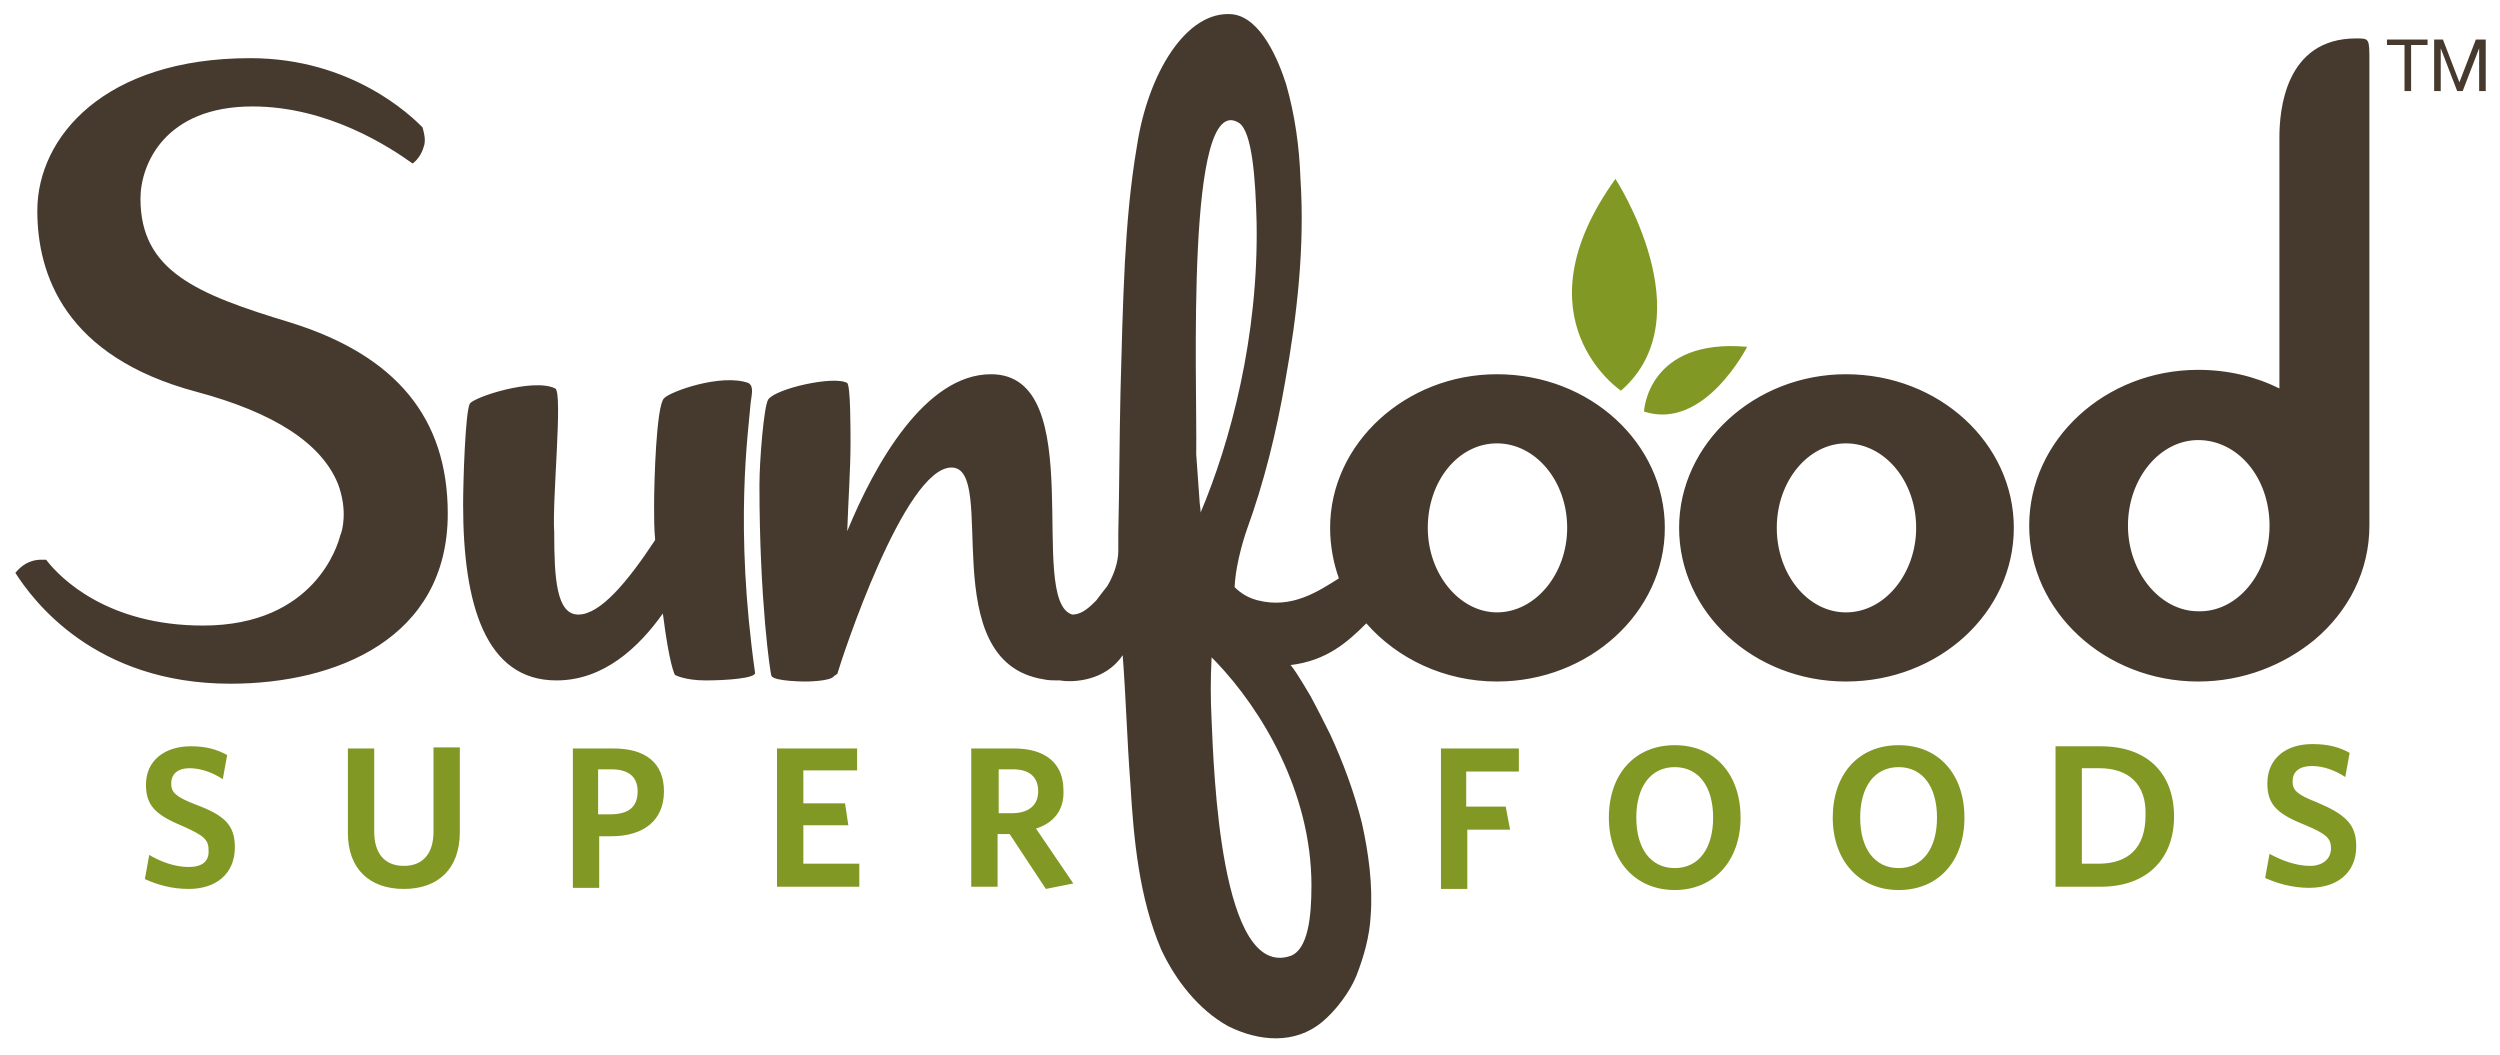
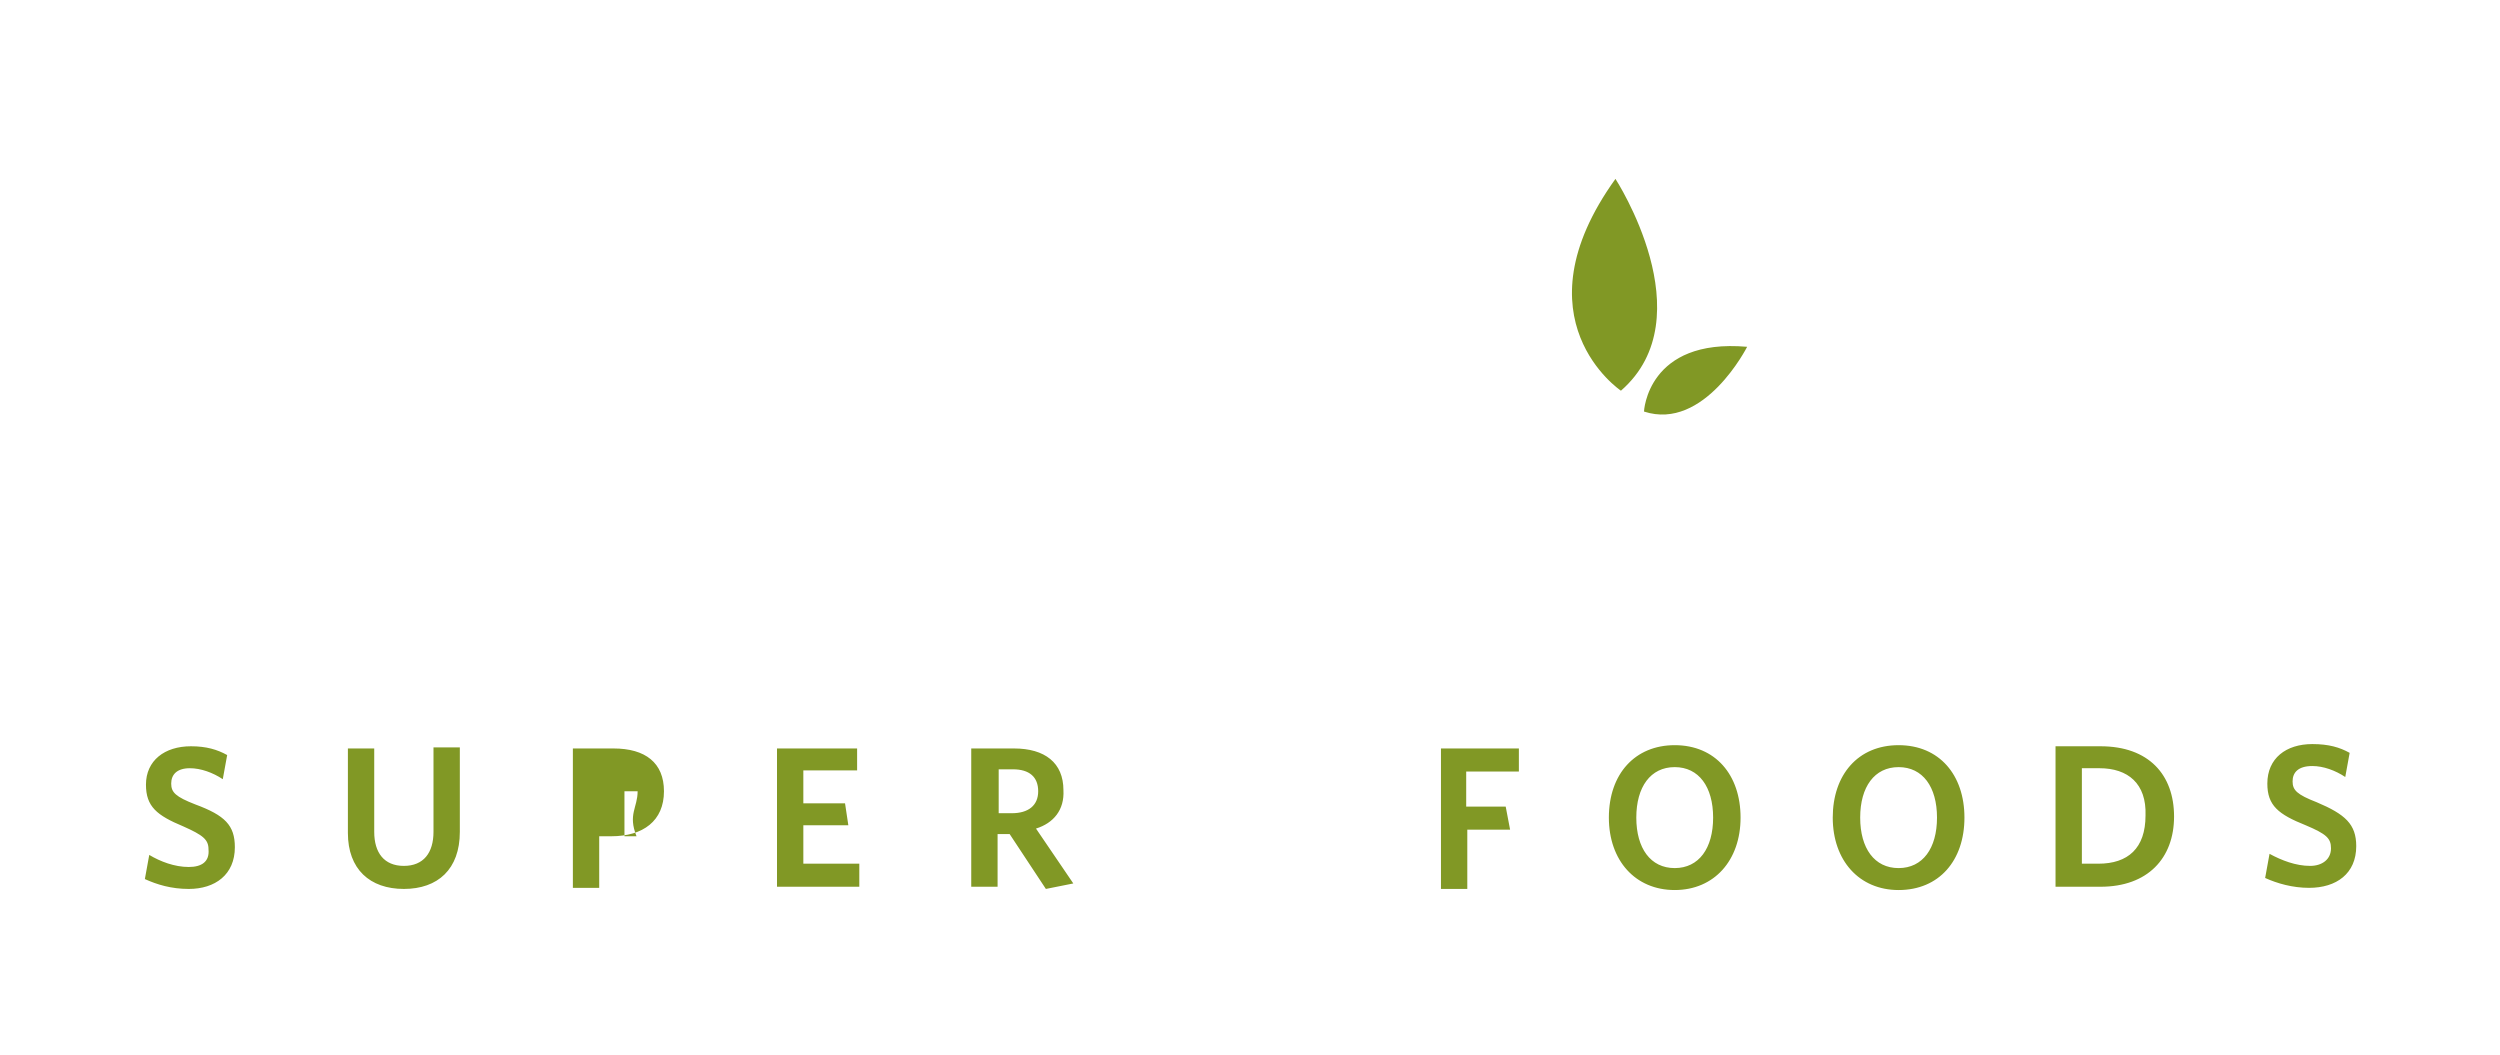
<svg xmlns="http://www.w3.org/2000/svg" version="1.1" id="Capa_1" x="0px" y="0px" viewBox="0 0 227.8 96.1" style="enable-background:new 0 0 227.8 96.1;" xml:space="preserve">
  <style type="text/css">
	.st0{fill:#819825;}
	.st1{fill:#453A2D;}
</style>
-   <path class="st0" d="M133.6,70.3v3.2h3.6l0.4,2.1h-3.9V81h-2.4V68.2h7.1v2.1H133.6z M158.6,74.5c0,3.9-2.4,6.6-6,6.6  c-3.6,0-6-2.7-6-6.6c0-4,2.4-6.6,6-6.6C156.3,67.9,158.6,70.6,158.6,74.5 M156.1,74.5c0-2.8-1.3-4.6-3.5-4.6c-2.2,0-3.5,1.8-3.5,4.6  c0,2.8,1.3,4.6,3.5,4.6C154.8,79.1,156.1,77.3,156.1,74.5 M173,67.9c3.7,0,6,2.7,6,6.6c0,3.9-2.3,6.6-6,6.6c-3.6,0-6-2.7-6-6.6  C167,70.6,169.3,67.9,173,67.9 M173,69.9c-2.2,0-3.5,1.8-3.5,4.6c0,2.8,1.3,4.6,3.5,4.6c2.2,0,3.5-1.8,3.5-4.6  C176.5,71.7,175.2,69.9,173,69.9 M191.4,68c4.4,0,6.7,2.6,6.7,6.4c0,3.8-2.4,6.4-6.7,6.4h-4.1V68H191.4z M191.3,70h-1.6v8.7h1.5  c2.7,0,4.3-1.4,4.3-4.4C195.6,71.4,193.9,70,191.3,70 M210.5,78.9c-1.3,0-2.6-0.5-3.7-1.1l-0.4,2.2c1.1,0.5,2.5,0.9,4,0.9  c2.5,0,4.3-1.3,4.3-3.8c0-2-1-2.9-3.6-4c-1.8-0.7-2.2-1.1-2.2-1.9c0-0.8,0.5-1.4,1.8-1.4c1,0,2.1,0.4,3,1l0.4-2.2  c-0.9-0.5-1.9-0.8-3.4-0.8c-2.4,0-4.1,1.3-4.1,3.6c0,2,1,2.8,3.5,3.8c1.9,0.8,2.3,1.2,2.3,2.1C212.4,78.3,211.6,78.9,210.5,78.9   M17.2,79c-1.3,0-2.6-0.5-3.6-1.1l-0.4,2.2c1.1,0.5,2.4,0.9,4,0.9c2.4,0,4.2-1.3,4.2-3.8c0-2-0.9-2.9-3.6-3.9  c-1.8-0.7-2.2-1.1-2.2-1.9c0-0.8,0.5-1.4,1.7-1.4c1,0,2.1,0.4,3,1l0.4-2.2c-0.9-0.5-1.9-0.8-3.3-0.8c-2.4,0-4.1,1.3-4.1,3.5  c0,2,1,2.8,3.4,3.8c1.8,0.8,2.3,1.2,2.3,2.1C19.1,78.5,18.4,79,17.2,79 M31.7,68.2v7.7c0,3.3,2,5.1,5.1,5.1c3.1,0,5.1-1.8,5.1-5.2  v-7.7h-2.4v7.7c0,1.9-0.9,3.1-2.7,3.1c-1.8,0-2.7-1.2-2.7-3.1v-7.6H31.7z M60.5,72.1c0,2.7-1.9,4.1-4.8,4.1h-1.1v4.7h-2.4V68.2h3.7  C58.8,68.2,60.5,69.5,60.5,72.1 M58.1,72.1c0-1.3-0.8-2-2.4-2h-1.2v4.1h1.1C57.2,74.2,58.1,73.6,58.1,72.1 M78.1,70.2v-2h-7.3v12.6  h7.5v-2.1h-5.1v-3.5h4.1L77,73.2h-3.8v-3H78.1z M94.4,75.5l3.4,5L95.3,81L92,76h-1.1v4.8h-2.4V68.2h3.9c2.8,0,4.5,1.3,4.5,3.8  C97,73.8,96,75,94.4,75.5 M94.6,72.1c0-1.3-0.8-2-2.3-2h-1.3v4h1.2C93.7,74.1,94.6,73.4,94.6,72.1 M147.7,35.6  c7.7-6.7-0.5-19.3-0.5-19.3C138,29.1,147.7,35.6,147.7,35.6 M149.8,37.5c5.5,1.8,9.4-5.9,9.4-5.9C150.1,30.8,149.8,37.5,149.8,37.5" />
-   <path class="st1" d="M217.5,3.6h3.7v0.5h-1.5v4.2h-0.6V4.1h-1.6V3.6z M224.1,7.5l-1.5-3.9h-0.8v4.7h0.6V4.4h0l1.5,3.9h0.5l1.5-3.9h0  v3.9h0.6V3.6h-0.9L224.1,7.5z M77.5,40.4c0,2.3-0.2,5.1-0.3,8c2.5-6.1,7.1-14.3,13.1-14.3c9.1,0,3.2,20.6,7.4,21.9  c0.7,0,1.3-0.4,2-1.1l0,0c0.1-0.1,0.1-0.1,0.2-0.2c0.3-0.4,0.6-0.8,1-1.3c0.6-1,1-2.2,1-3.2c0-0.5,0-1.1,0-1.6  c0.1-4.3,0.1-8.6,0.2-12.9c0.1-3.9,0.2-7.9,0.4-11.8c0.2-3.6,0.5-7.1,1.1-10.6c1-6.6,4.5-12.4,8.7-12c2.6,0.3,4.2,4.2,4.9,6.4  c0.8,2.8,1.2,5.7,1.3,8.6c0.4,6.2-0.3,12.4-1.4,18.5c-0.8,4.6-1.9,9.1-3.5,13.5c0,0-1,2.8-1.1,5.2c0.6,0.6,1.3,1,2.1,1.2  c3.1,0.8,5.5-0.8,7.4-2c-0.5-1.4-0.8-3-0.8-4.6c0-7.7,6.9-14,15.2-14c8.5,0,15.3,6.3,15.3,14c0,7.7-6.9,14-15.3,14  c-4.8,0-9.1-2.1-11.9-5.3c-1.7,1.7-3.6,3.4-6.9,3.8c0.6,0.7,1.6,2.5,1.8,2.8c0.6,1.1,1.2,2.3,1.8,3.5c1.2,2.6,2.2,5.3,2.9,8.1  c0.6,2.7,1,5.6,0.8,8.4c-0.1,1.9-0.6,3.7-1.3,5.5c-0.6,1.5-1.9,3.2-3.1,4.2c-2.5,2.1-5.8,1.8-8.6,0.4c-2.7-1.5-4.8-4.2-6.1-7  c-2-4.7-2.5-10-2.8-15.1c-0.3-3.9-0.4-7.8-0.7-11.7c-1.6,2.4-4.6,2.5-5.7,2.3c-0.1,0-0.2,0-0.2,0c-0.3,0-0.9,0-1.3-0.1  c-10.1-1.6-4.1-19.3-8.4-19.3c-4.3,0-10,17.4-10.4,18.8L76,61.6c-0.3,0.5-2.6,0.5-2.6,0.5s-2.8,0-3.1-0.5c-0.1-0.1-1.1-6.9-1.1-17.4  c0-2.2,0.4-7.2,0.8-7.8c0.7-1,6-2.2,7.2-1.5C77.5,35.2,77.5,39,77.5,40.4 M130.1,48.1c0,4.2,2.9,7.7,6.3,7.7c3.5,0,6.4-3.5,6.4-7.7  c0-4.3-2.9-7.7-6.4-7.7C132.9,40.4,130.1,43.8,130.1,48.1 M110.8,60.3c-0.1-0.1-0.1-0.1-0.4-0.4c-0.1,2.1-0.1,3.6,0,5.7  c0.2,4.6,0.8,23.7,7.2,21.5c1.6-0.6,1.9-3.6,1.9-6.4C119.5,72.2,115,64.7,110.8,60.3 M109,41.4c0.1,1.5,0.2,2.9,0.3,4.2  c0,0.3,0.1,0.7,0.1,1.1c2.7-6.4,5.3-16,5.1-26.5c-0.1-3.9-0.4-8.2-1.6-9C108,8.1,109.1,34.8,109,41.4 M215.9,47.9  c0,4.1-1.9,7.8-5,10.4c-2.8,2.3-6.5,3.8-10.6,3.8c-8.5,0-15.4-6.4-15.4-14.2c0-7.8,6.9-14.2,15.4-14.2c2.7,0,5.2,0.6,7.4,1.7v-21  v-1.9c0-2.4,0.5-9,7-9c1.2,0,1.2,0,1.2,2.1v17.5v23L215.9,47.9z M206.8,47.9c0-4.4-2.9-7.8-6.5-7.8c-3.5,0-6.4,3.5-6.4,7.8  c0,4.2,2.9,7.8,6.4,7.8C203.9,55.8,206.8,52.2,206.8,47.9 M168.2,62.1c-8.4,0-15.2-6.3-15.2-14c0-7.7,6.9-14,15.2-14  c8.5,0,15.3,6.3,15.3,14C183.5,55.8,176.7,62.1,168.2,62.1 M174.6,48.1c0-4.3-2.9-7.7-6.4-7.7c-3.4,0-6.3,3.4-6.3,7.7  c0,4.2,2.8,7.7,6.3,7.7C171.8,55.8,174.6,52.2,174.6,48.1 M50.6,35.4c-2-1-7.5,0.8-7.8,1.4c-0.4,0.8-0.6,7-0.6,9.2c0,9,2,16,8.5,16  c4.3,0,7.5-3,9.7-6.1c0.6,4.8,1.1,5.6,1.1,5.6s0.9,0.5,2.8,0.5c1.9,0,4.6-0.2,4.5-0.7c-1.9-13.4-0.6-22-0.4-24.6  c0.1-0.8,0.3-1.5-0.2-1.8c-2.5-0.9-7.2,0.8-7.7,1.4c-0.7,0.7-0.9,7.6-0.9,9.8c0,1,0,2.1,0.1,3.1c-2.5,3.8-5,6.8-7,6.8  s-2.2-3.3-2.2-7.5C50.3,45.6,51.3,35.8,50.6,35.4 M21,62.3c9.6,0,19.8-4.1,19.8-15.5c0-8.7-4.7-14.4-14.3-17.4  c-8.6-2.6-13.7-4.7-13.7-11.3c0-3.1,2.2-8.4,10.2-8.4c6.9,0,12.5,3.7,14.6,5.2c0.4-0.3,0.8-0.8,1-1.5c0.2-0.5,0.1-1.1-0.1-1.8  c-1-1-6.4-6.3-15.7-6.3C9.5,5.3,3.4,12.5,3.4,19.2c0,5.8,2.5,13.3,14.5,16.5c7.1,1.9,11.4,4.7,12.9,8.4c0.9,2.4,0.4,4.3,0.2,4.7  c-0.2,0.8-2.3,8.2-12.5,8.2c-8.7,0-13-4.3-14.3-6c-0.1,0-0.3,0-0.4,0c-1.2,0-1.9,0.6-2.4,1.2C3,54.7,8.6,62.3,21,62.3" />
+   <path class="st0" d="M133.6,70.3v3.2h3.6l0.4,2.1h-3.9V81h-2.4V68.2h7.1v2.1H133.6z M158.6,74.5c0,3.9-2.4,6.6-6,6.6  c-3.6,0-6-2.7-6-6.6c0-4,2.4-6.6,6-6.6C156.3,67.9,158.6,70.6,158.6,74.5 M156.1,74.5c0-2.8-1.3-4.6-3.5-4.6c-2.2,0-3.5,1.8-3.5,4.6  c0,2.8,1.3,4.6,3.5,4.6C154.8,79.1,156.1,77.3,156.1,74.5 M173,67.9c3.7,0,6,2.7,6,6.6c0,3.9-2.3,6.6-6,6.6c-3.6,0-6-2.7-6-6.6  C167,70.6,169.3,67.9,173,67.9 M173,69.9c-2.2,0-3.5,1.8-3.5,4.6c0,2.8,1.3,4.6,3.5,4.6c2.2,0,3.5-1.8,3.5-4.6  C176.5,71.7,175.2,69.9,173,69.9 M191.4,68c4.4,0,6.7,2.6,6.7,6.4c0,3.8-2.4,6.4-6.7,6.4h-4.1V68H191.4z M191.3,70h-1.6v8.7h1.5  c2.7,0,4.3-1.4,4.3-4.4C195.6,71.4,193.9,70,191.3,70 M210.5,78.9c-1.3,0-2.6-0.5-3.7-1.1l-0.4,2.2c1.1,0.5,2.5,0.9,4,0.9  c2.5,0,4.3-1.3,4.3-3.8c0-2-1-2.9-3.6-4c-1.8-0.7-2.2-1.1-2.2-1.9c0-0.8,0.5-1.4,1.8-1.4c1,0,2.1,0.4,3,1l0.4-2.2  c-0.9-0.5-1.9-0.8-3.4-0.8c-2.4,0-4.1,1.3-4.1,3.6c0,2,1,2.8,3.5,3.8c1.9,0.8,2.3,1.2,2.3,2.1C212.4,78.3,211.6,78.9,210.5,78.9   M17.2,79c-1.3,0-2.6-0.5-3.6-1.1l-0.4,2.2c1.1,0.5,2.4,0.9,4,0.9c2.4,0,4.2-1.3,4.2-3.8c0-2-0.9-2.9-3.6-3.9  c-1.8-0.7-2.2-1.1-2.2-1.9c0-0.8,0.5-1.4,1.7-1.4c1,0,2.1,0.4,3,1l0.4-2.2c-0.9-0.5-1.9-0.8-3.3-0.8c-2.4,0-4.1,1.3-4.1,3.5  c0,2,1,2.8,3.4,3.8c1.8,0.8,2.3,1.2,2.3,2.1C19.1,78.5,18.4,79,17.2,79 M31.7,68.2v7.7c0,3.3,2,5.1,5.1,5.1c3.1,0,5.1-1.8,5.1-5.2  v-7.7h-2.4v7.7c0,1.9-0.9,3.1-2.7,3.1c-1.8,0-2.7-1.2-2.7-3.1v-7.6H31.7z M60.5,72.1c0,2.7-1.9,4.1-4.8,4.1h-1.1v4.7h-2.4V68.2h3.7  C58.8,68.2,60.5,69.5,60.5,72.1 M58.1,72.1h-1.2v4.1h1.1C57.2,74.2,58.1,73.6,58.1,72.1 M78.1,70.2v-2h-7.3v12.6  h7.5v-2.1h-5.1v-3.5h4.1L77,73.2h-3.8v-3H78.1z M94.4,75.5l3.4,5L95.3,81L92,76h-1.1v4.8h-2.4V68.2h3.9c2.8,0,4.5,1.3,4.5,3.8  C97,73.8,96,75,94.4,75.5 M94.6,72.1c0-1.3-0.8-2-2.3-2h-1.3v4h1.2C93.7,74.1,94.6,73.4,94.6,72.1 M147.7,35.6  c7.7-6.7-0.5-19.3-0.5-19.3C138,29.1,147.7,35.6,147.7,35.6 M149.8,37.5c5.5,1.8,9.4-5.9,9.4-5.9C150.1,30.8,149.8,37.5,149.8,37.5" />
</svg>